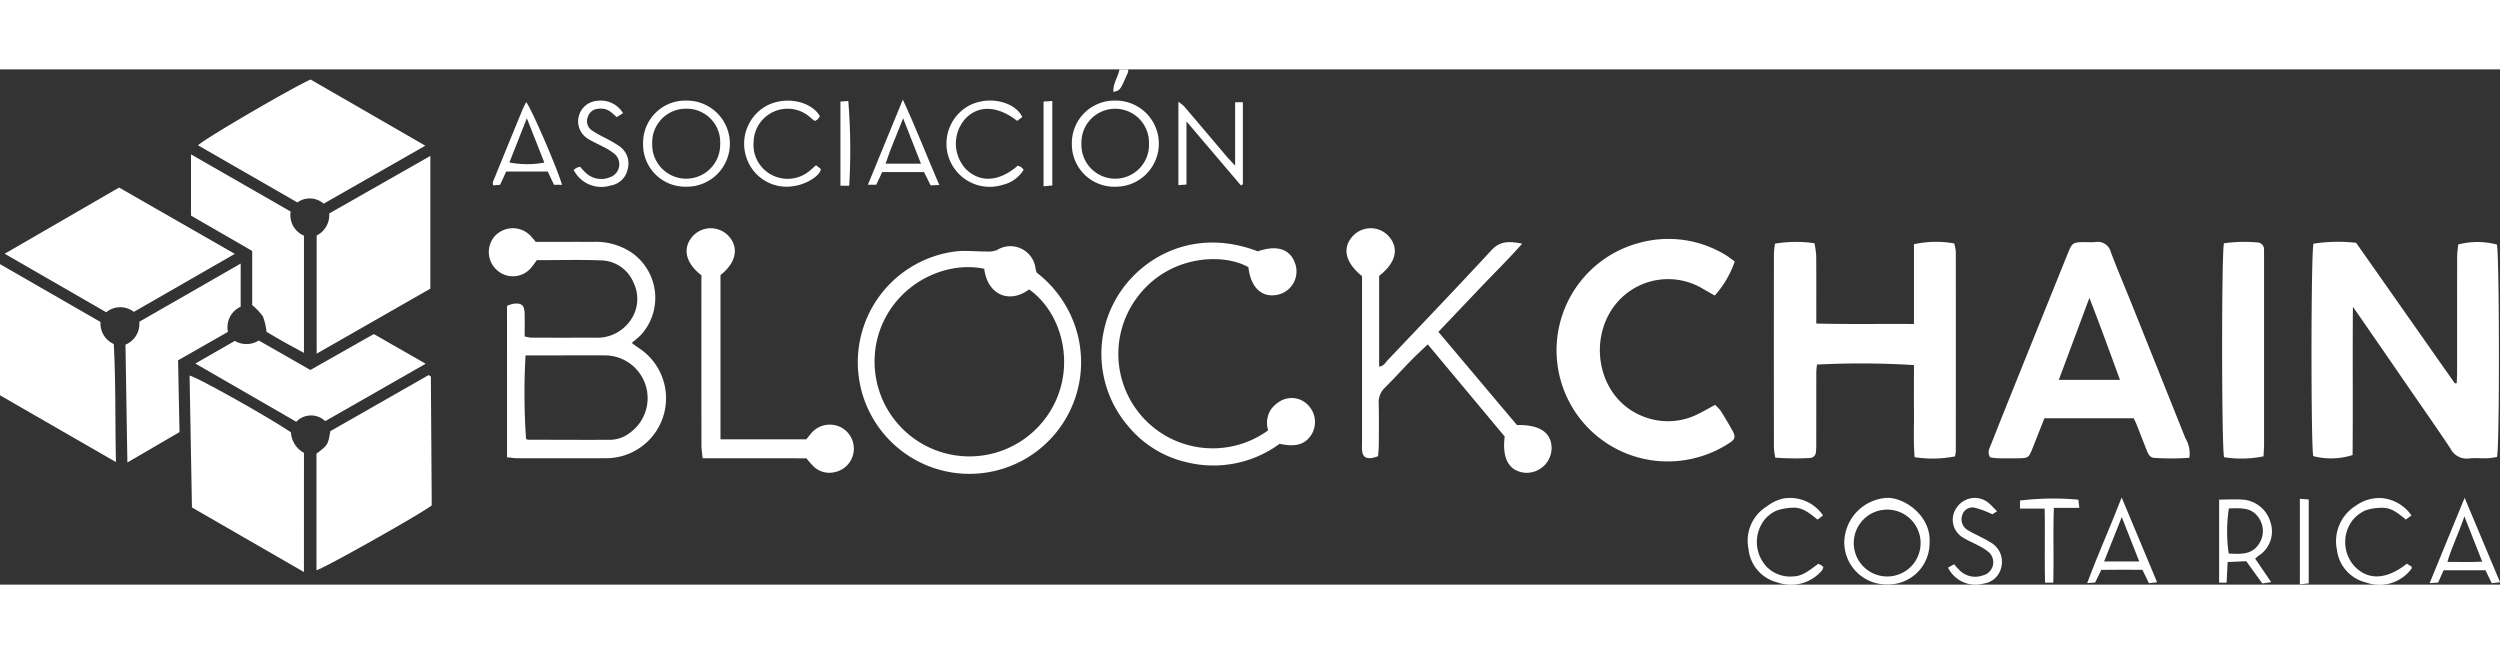
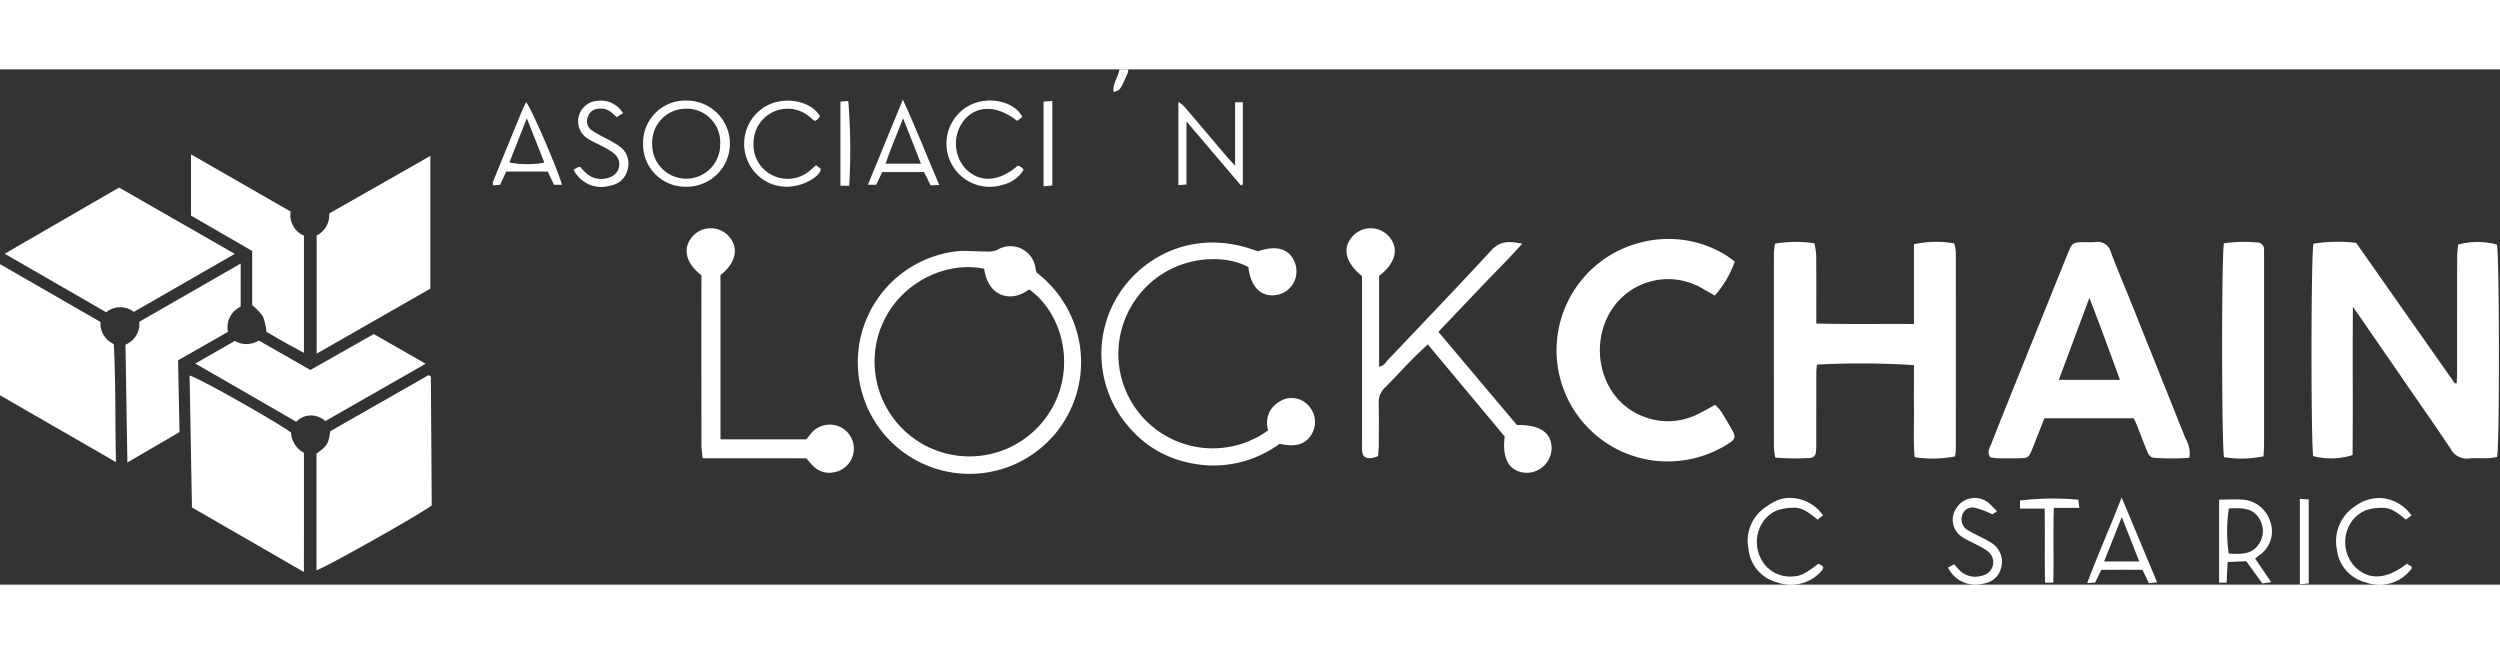
<svg xmlns="http://www.w3.org/2000/svg" width="287.547" height="75.223" viewBox="0 0 364.994 75.223">
  <rect x="0" y="0" width="364.994" height="75.223" fill="#333333" stroke="none" />
  <defs>
    <clipPath id="a">
      <rect width="364.994" height="75.223" fill="#fff" />
    </clipPath>
  </defs>
  <g clip-path="url(#a)">
    <path d="M692.078,60.674c-.067,7.482.023,14.606-.051,21.635a10.376,10.376,0,0,1-5.738.157c-.343-1.232-.349-29.576.034-31.018a23.29,23.29,0,0,1,6.227-.12l14.414,20.524.271-.037c.018-.509.052-1.018.053-1.527,0-5.639,0-11.279.009-16.919,0-.629.108-1.257.157-1.8a11.074,11.074,0,0,1,5.645.008c.366,1.152.419,29.432.017,31.018a12.848,12.848,0,0,1-1.374.183c-.905.031-1.822-.073-2.716.028a2.649,2.649,0,0,1-2.712-1.454c-1.978-2.976-4.031-5.9-6.059-8.845q-3.725-5.41-7.456-10.816c-.165-.239-.336-.473-.722-1.013" transform="translate(-348.559 -26.004)" fill="#fff" />
    <path d="M552.884,82.514a17.107,17.107,0,0,1-5.878.111c-.195-2.356-.071-4.608-.094-6.854-.022-2.206,0-4.413,0-6.589a124.417,124.417,0,0,0-14.167-.078c-.031.365-.091.751-.092,1.137-.008,3.474,0,6.948-.007,10.422a9.568,9.568,0,0,1-.048,1.205.907.907,0,0,1-.886.877,39.845,39.845,0,0,1-5.048-.053,10.949,10.949,0,0,1-.2-1.431q-.015-14.2,0-28.4a12.809,12.809,0,0,1,.163-1.408,18.344,18.344,0,0,1,5.759-.06,13.185,13.185,0,0,1,.251,1.755c.027,2.769.013,5.538.014,8.308v1.66c4.768.118,9.419.03,14.258.066V51.534a15.216,15.216,0,0,1,5.876-.117,6.478,6.478,0,0,1,.236,1.193q.014,14.576,0,29.152a6.539,6.539,0,0,1-.127.752" transform="translate(-267.477 -26.008)" fill="#fff" />
    <path d="M619.512,82.719a36.41,36.41,0,0,1-5.153.007c-.633-.044-.877-.615-1.084-1.139-.481-1.216-.949-2.436-1.431-3.651-.127-.321-.285-.63-.447-.983H598.35c-.582,1.476-1.149,2.921-1.721,4.363-.55,1.388-.641,1.457-2.081,1.476-.956.013-1.913.017-2.868,0-.439-.009-.877-.088-1.235-.127-.5-.8-.074-1.4.153-1.979,1.191-3.043,2.411-6.075,3.632-9.106q3.746-9.3,7.5-18.6c.678-1.681.752-1.73,2.534-1.746.5,0,1.01.039,1.509-.009a1.975,1.975,0,0,1,2.284,1.48c.937,2.494,1.989,4.944,2.982,7.417q3.959,9.868,7.9,19.745a4.252,4.252,0,0,1,.574,2.862M609.384,71.345c-1.479-4.047-2.862-7.868-4.463-11.973l-4.466,11.973Z" transform="translate(-299.875 -26.013)" fill="#fff" />
    <path d="M485.123,74.548a7.077,7.077,0,0,1,.818.876c.59.937,1.165,1.886,1.7,2.853.517.926.432,1.3-.479,1.87a16.381,16.381,0,0,1-6.441,2.466,16.225,16.225,0,0,1-6.56-31.742A16.016,16.016,0,0,1,486.54,52.6c.471.272.9.623,1.455,1.016a14.627,14.627,0,0,1-2.92,4.974c-.61-.347-1.122-.639-1.635-.928a9.851,9.851,0,0,0-11.9,1.182c-5.313,5-3.972,14.733,3.164,17.43a9.743,9.743,0,0,0,8.052-.449c.76-.377,1.494-.8,2.372-1.279" transform="translate(-234.723 -25.571)" fill="#fff" />
    <path d="M93.926,102.2c1.647-1.222,1.7-1.307,2.016-3.275l14.353-8.19a2.088,2.088,0,0,1,.258.157.215.215,0,0,1,.074.123q.063,8.75.119,17.5c0,.449,0,.9,0,1.253-1.621,1.256-15.714,9.185-16.82,9.46Z" transform="translate(-47.722 -46.102)" fill="#fff" />
    <path d="M34.981,44.751,20.241,53.223a3.229,3.229,0,0,0-4.032.054L1.383,44.733l16.705-9.664,16.893,9.682" transform="translate(-0.703 -17.818)" fill="#fff" />
    <path d="M16.93,86.7,0,76.948V57.8l14.674,8.448a3.281,3.281,0,0,0,1.935,3.214c.311,5.622.183,11.238.321,17.239" transform="translate(0 -29.367)" fill="#fff" />
    <path d="M110.584,25.68V45.057l-16.6,9.489V37.3A3.341,3.341,0,0,0,95.82,34.08l14.764-8.4" transform="translate(-47.753 -13.047)" fill="#fff" />
-     <path d="M77.12,21.13a3.114,3.114,0,0,0-3.847-.181l-14.5-8.335c.855-.905,13.458-8.259,16.433-9.609l16.75,9.662L77.12,21.13" transform="translate(-29.86 -1.527)" fill="#fff" />
    <path d="M72.959,119.557l-16.347-9.426q-.173-9.564-.347-19.255c1.168.251,11.624,6.13,14.8,8.286a3.623,3.623,0,0,0,1.9,2.994Z" transform="translate(-28.587 -46.173)" fill="#fff" />
-     <path d="M147.726,58.479a5.371,5.371,0,0,1,.969-.312c1.173-.12,1.562.215,1.6,1.4.031,1.1.006,2.2.006,3.376a5.382,5.382,0,0,0,.925.181q4.68.016,9.36,0a5.83,5.83,0,0,0,4.815-2.079,5.431,5.431,0,0,0,.8-5.949,5.265,5.265,0,0,0-4.877-3.258c-3.063-.111-6.133-.028-9.24-.028-.277.369-.526.741-.815,1.079a3.457,3.457,0,0,1-4.982.4,3.523,3.523,0,0,1-.335-5,3.582,3.582,0,0,1,5.135-.113c.282.279.523.6.834.961,2.794,0,5.609-.006,8.424,0a9.427,9.427,0,0,1,5.568,1.564,8.048,8.048,0,0,1,1.355,12.038,15.988,15.988,0,0,1-1.343,1.153c.446.322.711.526.989.711a8.754,8.754,0,0,1-4.83,16.123q-6.417.021-12.833,0c-.483,0-.966-.085-1.522-.137Zm2.706,7.23a97.378,97.378,0,0,0,.073,12.2.79.79,0,0,0,.267.113c4.021.012,8.043.032,12.065.015a4.81,4.81,0,0,0,2.8-1,6.243,6.243,0,0,0-3.516-11.324c-2.715-.022-5.43,0-8.146,0h-3.539" transform="translate(-73.703 -23.957)" fill="#fff" />
    <path d="M280.689,56.323a16.65,16.65,0,0,1,5.572,7.705A16.3,16.3,0,1,1,269.128,53.2c1.392-.109,2.8.05,4.206.041a3.27,3.27,0,0,0,1.579-.223,3.7,3.7,0,0,1,5.612,2.7,3.93,3.93,0,0,0,.163.607m-7.658-.562c-5.955-1.246-13.336,2.461-15.468,9.718A13.848,13.848,0,0,0,283.07,75.862c3.255-6.048,1.383-13.608-3.483-17.088-2.676,2.037-6.026,1.031-6.556-3.013" transform="translate(-129.337 -26.655)" fill="#fff" />
    <path d="M404.383,54.1V67.345c.681-.052.927-.6,1.275-.965,5.061-5.332,10.146-10.642,15.138-16.039,1.287-1.391,2.657-1.3,4.473-.938-2.062,2.332-4.144,4.359-6.142,6.464s-4.01,4.219-6.091,6.408l11.469,13.605c3.354-.081,5.084,1.128,5.061,3.454a3.656,3.656,0,0,1-3.779,3.519c-2.392-.178-3.486-2.006-3.069-5.3L411.485,64.1c-.9.86-1.707,1.6-2.475,2.387-1.268,1.3-2.483,2.644-3.768,3.921a2.892,2.892,0,0,0-.921,2.278c.05,2.014.027,4.029.016,6.044,0,.544-.065,1.088-.1,1.694a4.786,4.786,0,0,1-1.05.291c-.867.027-1.2-.278-1.288-1.118-.04-.4-.01-.805-.01-1.208q0-11.333,0-22.666V54.144c-2.505-2.033-2.945-4.193-1.279-5.929a3.555,3.555,0,0,1,5.129.047c1.605,1.752,1.14,3.911-1.349,5.834" transform="translate(-203.035 -23.954)" fill="#fff" />
    <path d="M349.713,52.676c2.948-1.029,4.941-.264,5.554,2.13a3.484,3.484,0,0,1-2.682,4.213c-2.309.459-3.907-1.058-4.249-4.033-3.7-2.093-11.538-1.8-16.164,4.316a13.781,13.781,0,0,0,19.049,19.511,3.653,3.653,0,0,1,.444-3.109,4.668,4.668,0,0,1,1.6-1.31,3.313,3.313,0,0,1,3.963.93,3.511,3.511,0,0,1,.333,4.08c-.892,1.455-2.328,1.9-4.663,1.367a16.309,16.309,0,0,1-13.508,2.712,15.548,15.548,0,0,1-8.5-5.165,16.2,16.2,0,0,1-1.315-19.62c3.529-5.326,11.014-9.521,20.141-6.02" transform="translate(-166.076 -26.111)" fill="#fff" />
    <path d="M54.055,63.932A3.292,3.292,0,0,0,52.2,67.606l-7.283,4.148c.068,3.431.137,6.886.209,10.482l-7.609,4.436c-.1-5.938-.187-11.553-.278-17.2a3.292,3.292,0,0,0,2.018-3.343l14.8-8.495Z" transform="translate(-18.918 -29.284)" fill="#fff" />
    <path d="M56.69,25.222l14.549,8.349a3.254,3.254,0,0,0,1.941,3.521V54.206c-1.016-.553-1.918-1.032-2.808-1.532-.919-.517-1.826-1.056-2.652-1.536a9.449,9.449,0,0,0-.532-2.256,8.574,8.574,0,0,0-1.564-1.648V39.325L56.69,34.16Z" transform="translate(-28.803 -12.815)" fill="#fff" />
    <path d="M91.6,82.891,76.938,91.268a3,3,0,0,0-4.231.093l-14.734-8.5,5.759-3.3a3.414,3.414,0,0,0,3.509-.06l7.525,4.3,9.261-5.244L91.6,82.891" transform="translate(-29.455 -39.916)" fill="#fff" />
    <path d="M659.764,51.407a20.763,20.763,0,0,1,4.832-.129.991.991,0,0,1,1.022,1.08c.007.352.009.7.009,1.057q0,13.669,0,27.337c0,.543-.047,1.085-.079,1.752a15.871,15.871,0,0,1-5.762.125c-.361-1.348-.382-29.66-.018-31.223" transform="translate(-335.078 -26.014)" fill="#fff" />
    <path d="M205.944,54.018c-2.372-1.824-2.809-4.025-1.245-5.741a3.558,3.558,0,0,1,5.231.028c1.528,1.688,1.074,3.879-1.207,5.681V77.969h12.524c.168-.206.387-.473.6-.74a3.565,3.565,0,0,1,4.186-1.148,3.508,3.508,0,0,1-.652,6.679,3.33,3.33,0,0,1-3.176-.947,12.563,12.563,0,0,1-.926-1.075c-4.99-.018-10.005.006-15.167-.015-.068-.758-.166-1.336-.167-1.914q-.015-11.546-.006-23.092Z" transform="translate(-103.535 -23.953)" fill="#fff" />
-     <path d="M324.375,9.262a6.287,6.287,0,1,1,.137,12.572,6.184,6.184,0,0,1-6.391-6.216,6.2,6.2,0,0,1,6.254-6.356m-4.856,6.306a4.934,4.934,0,1,0,9.858-.108,4.931,4.931,0,1,0-9.858.108" transform="translate(-161.631 -4.706)" fill="#fff" />
    <path d="M190.865,15.533a6.16,6.16,0,0,1,6.319-6.273,6.287,6.287,0,1,1-.028,12.573,6.153,6.153,0,0,1-6.291-6.3m6.344-5.087a4.916,4.916,0,0,0-5.013,5.1,4.962,4.962,0,1,0,9.921.077,4.894,4.894,0,0,0-4.908-5.182" transform="translate(-96.974 -4.705)" fill="#fff" />
-     <path d="M559.814,133.638a6.048,6.048,0,0,1-6.217,6.173,6.169,6.169,0,0,1-6.235-6.2,6.628,6.628,0,0,1,6.256-6.448c2.7-.017,6.409,2.733,6.2,6.473m-1.316-.049a4.879,4.879,0,1,0-4.869,5.054,4.857,4.857,0,0,0,4.869-5.054" transform="translate(-278.103 -64.61)" fill="#fff" />
    <path d="M358.872,21.829l-7.954-9.351v9.218l-1.178.085V9.607a6.4,6.4,0,0,1,.84.675c2.091,2.45,4.166,4.913,6.251,7.367.314.369.658.713,1.188,1.284V9.686h1.132V21.641l-.279.188" transform="translate(-177.695 -4.881)" fill="#fff" />
    <path d="M659.709,139.779h-1.093V127.65c1.254,0,2.452-.087,3.633.02a4.554,4.554,0,0,1,3.87,3.317,4.2,4.2,0,0,1-1.772,4.876c-.118.087-.225.189-.472.4l2.337,3.434-1.291.192-2.348-3.246-2.714.12c-.054,1.08-.1,2.058-.151,3.018m.326-10.839a22.34,22.34,0,0,0-.017,6.583c1.642.069,3.358.242,4.418-1.414a3.386,3.386,0,0,0,.024-3.713c-1.036-1.686-2.776-1.5-4.425-1.456" transform="translate(-334.629 -64.839)" fill="#fff" />
    <path d="M231.358,18.705l.7.548c-.01.913-2,2.184-3.747,2.466a6.17,6.17,0,0,1-7.077-4.036A6.317,6.317,0,0,1,224,10.11c2.746-1.565,6.628-.811,7.92,1.428a2.774,2.774,0,0,1-.283.435,2.261,2.261,0,0,1-.452.28c-.176-.137-.377-.268-.55-.43a4.967,4.967,0,0,0-8.385,3.459,4.94,4.94,0,0,0,2.556,4.794,5.012,5.012,0,0,0,5.534-.477c.347-.277.67-.584,1.023-.894" transform="translate(-112.225 -4.716)" fill="#fff" />
    <path d="M704.362,129.749l-.823.6c-1.063-.847-2.1-1.793-3.56-1.711a7.1,7.1,0,0,0-2.347.379,5.162,5.162,0,0,0-1.882,1.442,5.266,5.266,0,0,0,.35,6.779c2,2.017,4.627,1.881,7.585-.44l.712.441c-.018.129,0,.244-.047.305a5.8,5.8,0,0,1-6.621,1.994,5.581,5.581,0,0,1-4.257-4.783,6.1,6.1,0,0,1,2.723-6.4,5.882,5.882,0,0,1,3.954-1.127,5.952,5.952,0,0,1,4.213,2.528" transform="translate(-352.288 -64.628)" fill="#fff" />
    <path d="M529.752,129.737l-.794.618c-1.11-.85-2.176-1.861-3.705-1.732a7.61,7.61,0,0,0-2.34.433,4.745,4.745,0,0,0-1.753,1.372,5.286,5.286,0,0,0,.341,6.8,4.807,4.807,0,0,0,3.84,1.425c1.162-.062,1.8-.392,3.7-1.844a3.035,3.035,0,0,1,.4.178,3.078,3.078,0,0,1,.347.282,1.464,1.464,0,0,1-.163.46,5.923,5.923,0,0,1-6.584,1.783,5.579,5.579,0,0,1-4.175-4.862,5.887,5.887,0,0,1,2.714-6.253,6.074,6.074,0,0,1,2.424-1.134,5.839,5.839,0,0,1,5.74,2.478" transform="translate(-263.586 -64.623)" fill="#fff" />
    <path d="M291.981,11.652l-.745.57c-2.937-2.3-5.821-2.342-7.707-.16a5.467,5.467,0,0,0,.208,7.177c2.065,2.048,4.855,1.887,7.59-.487a2.943,2.943,0,0,1,.487.213,2.4,2.4,0,0,1,.364.392,4.856,4.856,0,0,1-3.055,2.193,6.311,6.311,0,0,1-4.845-11.6c3.022-1.511,6.724-.414,7.7,1.7" transform="translate(-142.729 -4.698)" fill="#fff" />
    <path d="M624.49,127.044l5.176,12.387-1.2.128-.941-1.95c-1.933-.023-3.927-.009-6.009.008l-.893,1.845-1.164.083c1.572-4.243,3.376-8.184,5.033-12.5m-2.564,9.347h5.132l-2.553-6.488-2.579,6.488" transform="translate(-314.733 -64.548)" fill="#fff" />
-     <path d="M723.13,137.731l-.8,1.793-1.238.08,5.107-12.454,5.169,12.324-1.209.143-.92-1.885Zm3.031-7.874c-.784,2.406-1.813,4.357-2.478,6.649,1.77,0,3.336.053,5.088-.029l-2.61-6.621" transform="translate(-366.369 -64.602)" fill="#fff" />
    <path d="M268.011,21.439l-1.266.057-.964-1.943h-6.107L258.81,21.4h-1.222l5.1-12.421c1.968,4.245,3.525,8.323,5.318,12.456m-2.674-3.107L262.729,11.7c-.9,2.348-1.833,4.4-2.56,6.628Z" transform="translate(-130.875 -4.564)" fill="#fff" />
    <path d="M156.363,21.782h-1.169l-.92-1.938h-6.067l-.888,1.944-1.018.076c-.019-.213-.081-.369-.036-.481q2.1-5.159,4.218-10.309c.186-.453.416-.888.639-1.362.725.825,4.516,9.586,5.239,12.07m-7.685-3.257a13.64,13.64,0,0,0,5.1.016l-2.55-6.473-2.551,6.457" transform="translate(-74.307 -4.934)" fill="#fff" />
    <path d="M177.48,11.095l-.932.587c-.282-.251-.532-.487-.8-.706a2.4,2.4,0,0,0-1.835-.519,1.676,1.676,0,0,0-1.583,1.2,1.639,1.639,0,0,0,.523,1.914,16.832,16.832,0,0,0,1.82,1.054,19.067,19.067,0,0,1,2.34,1.352,3.081,3.081,0,0,1,1.117,3.373,3.02,3.02,0,0,1-2.5,2.321,4.516,4.516,0,0,1-5.368-2.289,4.469,4.469,0,0,1,.48-.32,2.491,2.491,0,0,1,.461-.129,11.766,11.766,0,0,0,.821.871,3.274,3.274,0,0,0,3.508.661,1.993,1.993,0,0,0,.7-3.411,8.113,8.113,0,0,0-1.649-1.035c-.746-.414-1.552-.733-2.263-1.2a2.964,2.964,0,0,1-1.26-3.435,3,3,0,0,1,2.69-2.085,3.784,3.784,0,0,1,3.721,1.8" transform="translate(-86.51 -4.711)" fill="#fff" />
    <path d="M578.158,137.352l.894-.491a11.166,11.166,0,0,0,.837.933,3.263,3.263,0,0,0,3.372.693,1.972,1.972,0,0,0,.751-3.461,7.758,7.758,0,0,0-1.527-.941c-.748-.41-1.555-.726-2.262-1.194a3.008,3.008,0,0,1-.758-4.355,3.165,3.165,0,0,1,4.725-.531c.362.335.7.7,1.13,1.128l-.692.436a13.85,13.85,0,0,0-2.532-.949,1.553,1.553,0,0,0-1.881,1.129,1.825,1.825,0,0,0,.778,2.106c.586.382,1.24.66,1.86.991a16.794,16.794,0,0,1,1.71.945,3.236,3.236,0,0,1,1.353,3.574,3.029,3.029,0,0,1-2.516,2.309,4.466,4.466,0,0,1-5.243-2.323" transform="translate(-293.75 -64.615)" fill="#fff" />
    <path d="M604.382,139.659h-1.2c-.091-3.541.009-7.087-.057-10.819h-3.6v-1.173a40.465,40.465,0,0,1,8.514-.127c.041.334.086.7.148,1.2h-3.719c-.135,3.657.01,7.2-.089,10.916" transform="translate(-304.607 -64.719)" fill="#fff" />
    <path d="M682.581,127.446l1.29.095v12.252l-1.29.142Z" transform="translate(-346.805 -64.753)" fill="#fff" />
    <path d="M250.717,21.757h-1.28V9.468l1.146-.081a89.475,89.475,0,0,1,.134,12.37" transform="translate(-126.734 -4.769)" fill="#fff" />
    <path d="M310.995,21.713l-1.277.118V9.463l1.277-.083Z" transform="translate(-157.361 -4.766)" fill="#fff" />
    <path d="M331.331,0h1.283a1.875,1.875,0,0,1-.056.466c-1.135,2.6-1.136,2.6-2.113,2.825-.094-1.218.676-2.145.885-3.291" transform="translate(-167.888)" fill="#fff" />
  </g>
</svg>